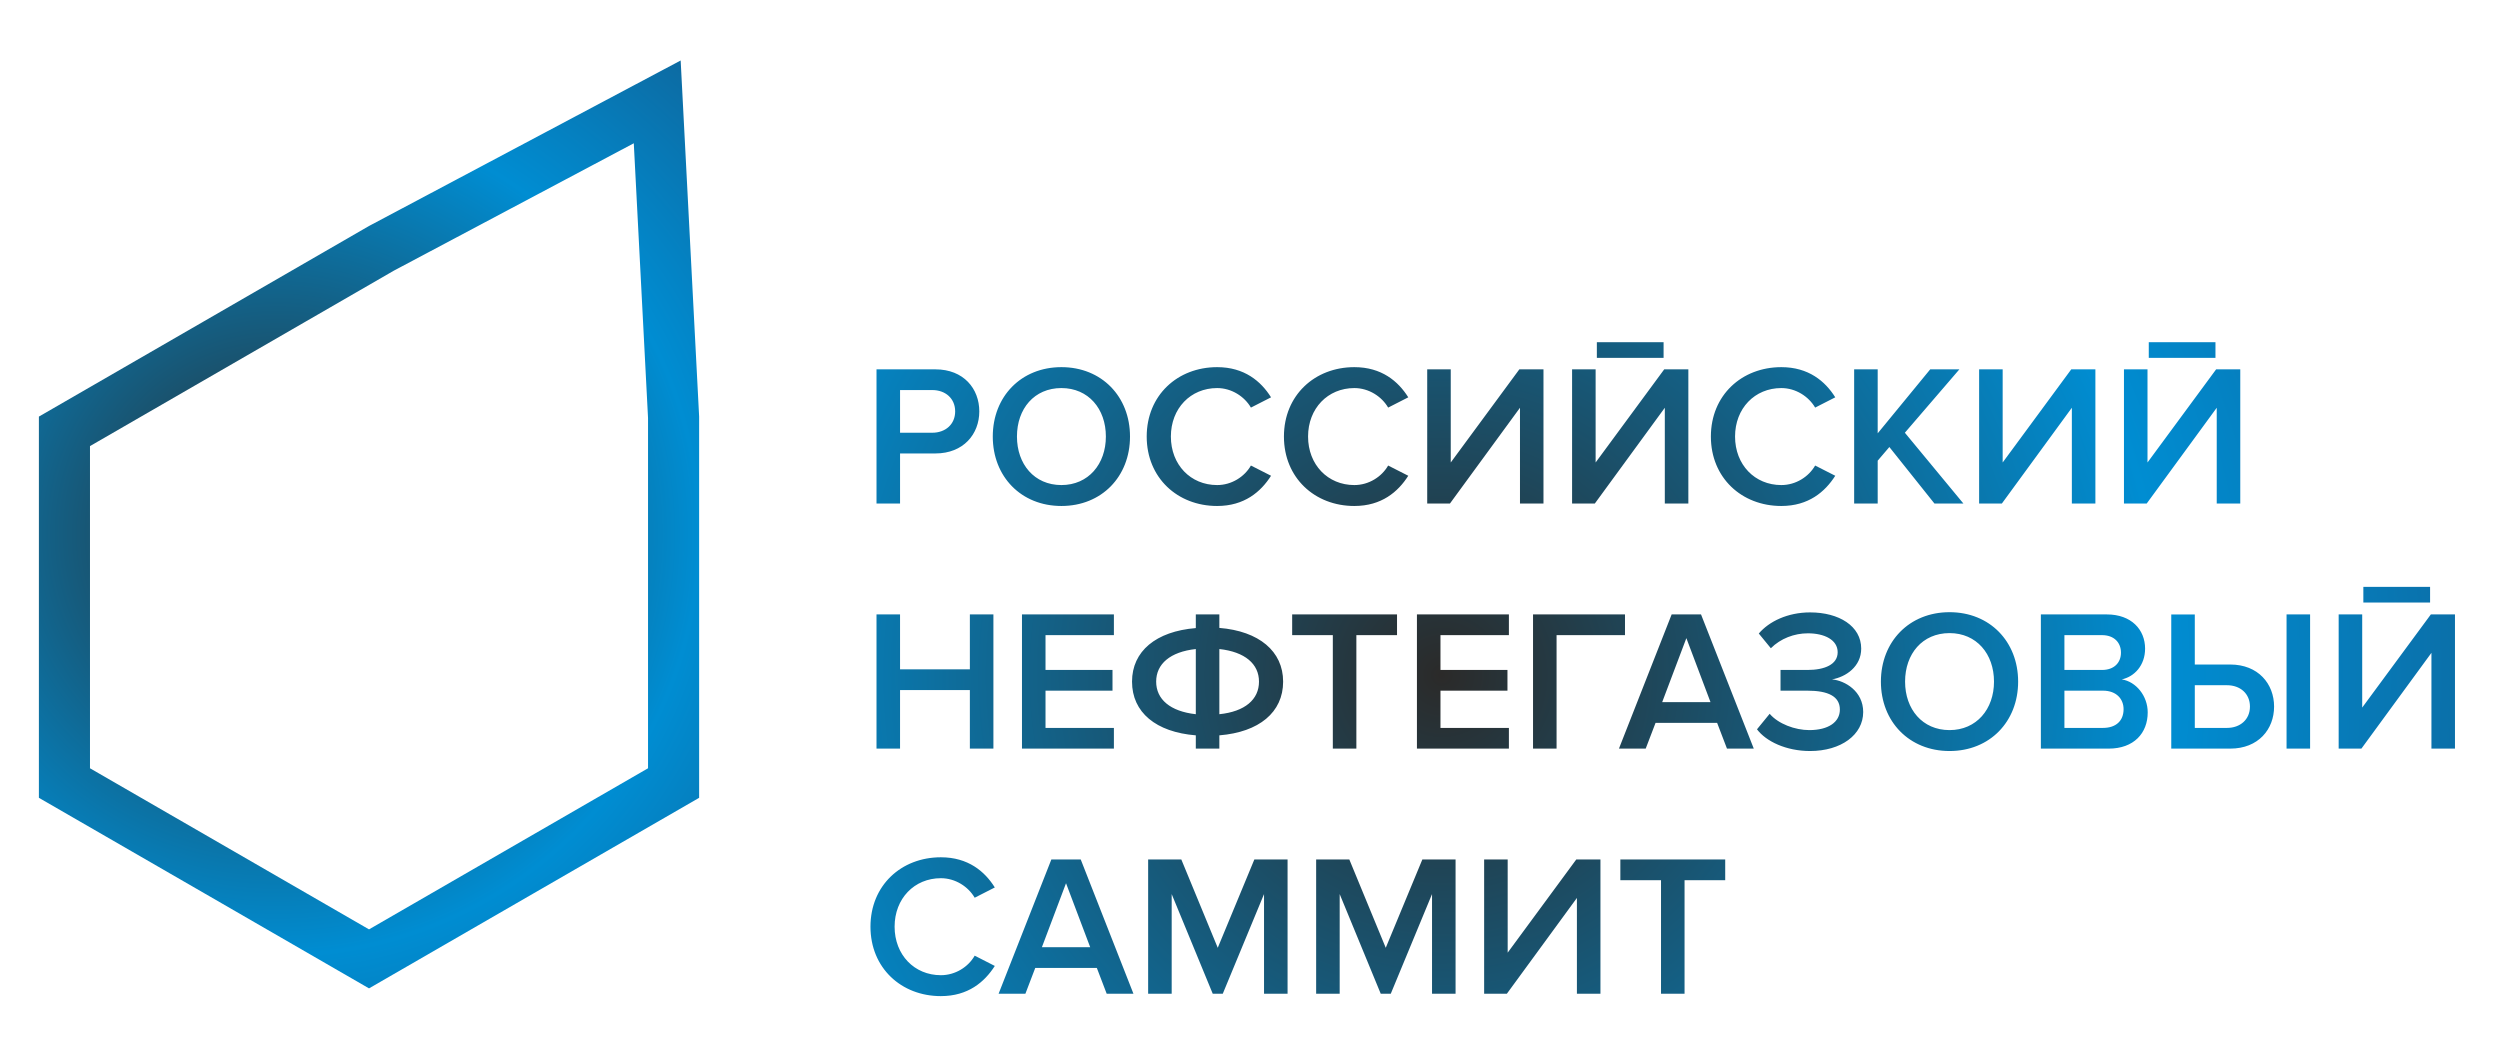
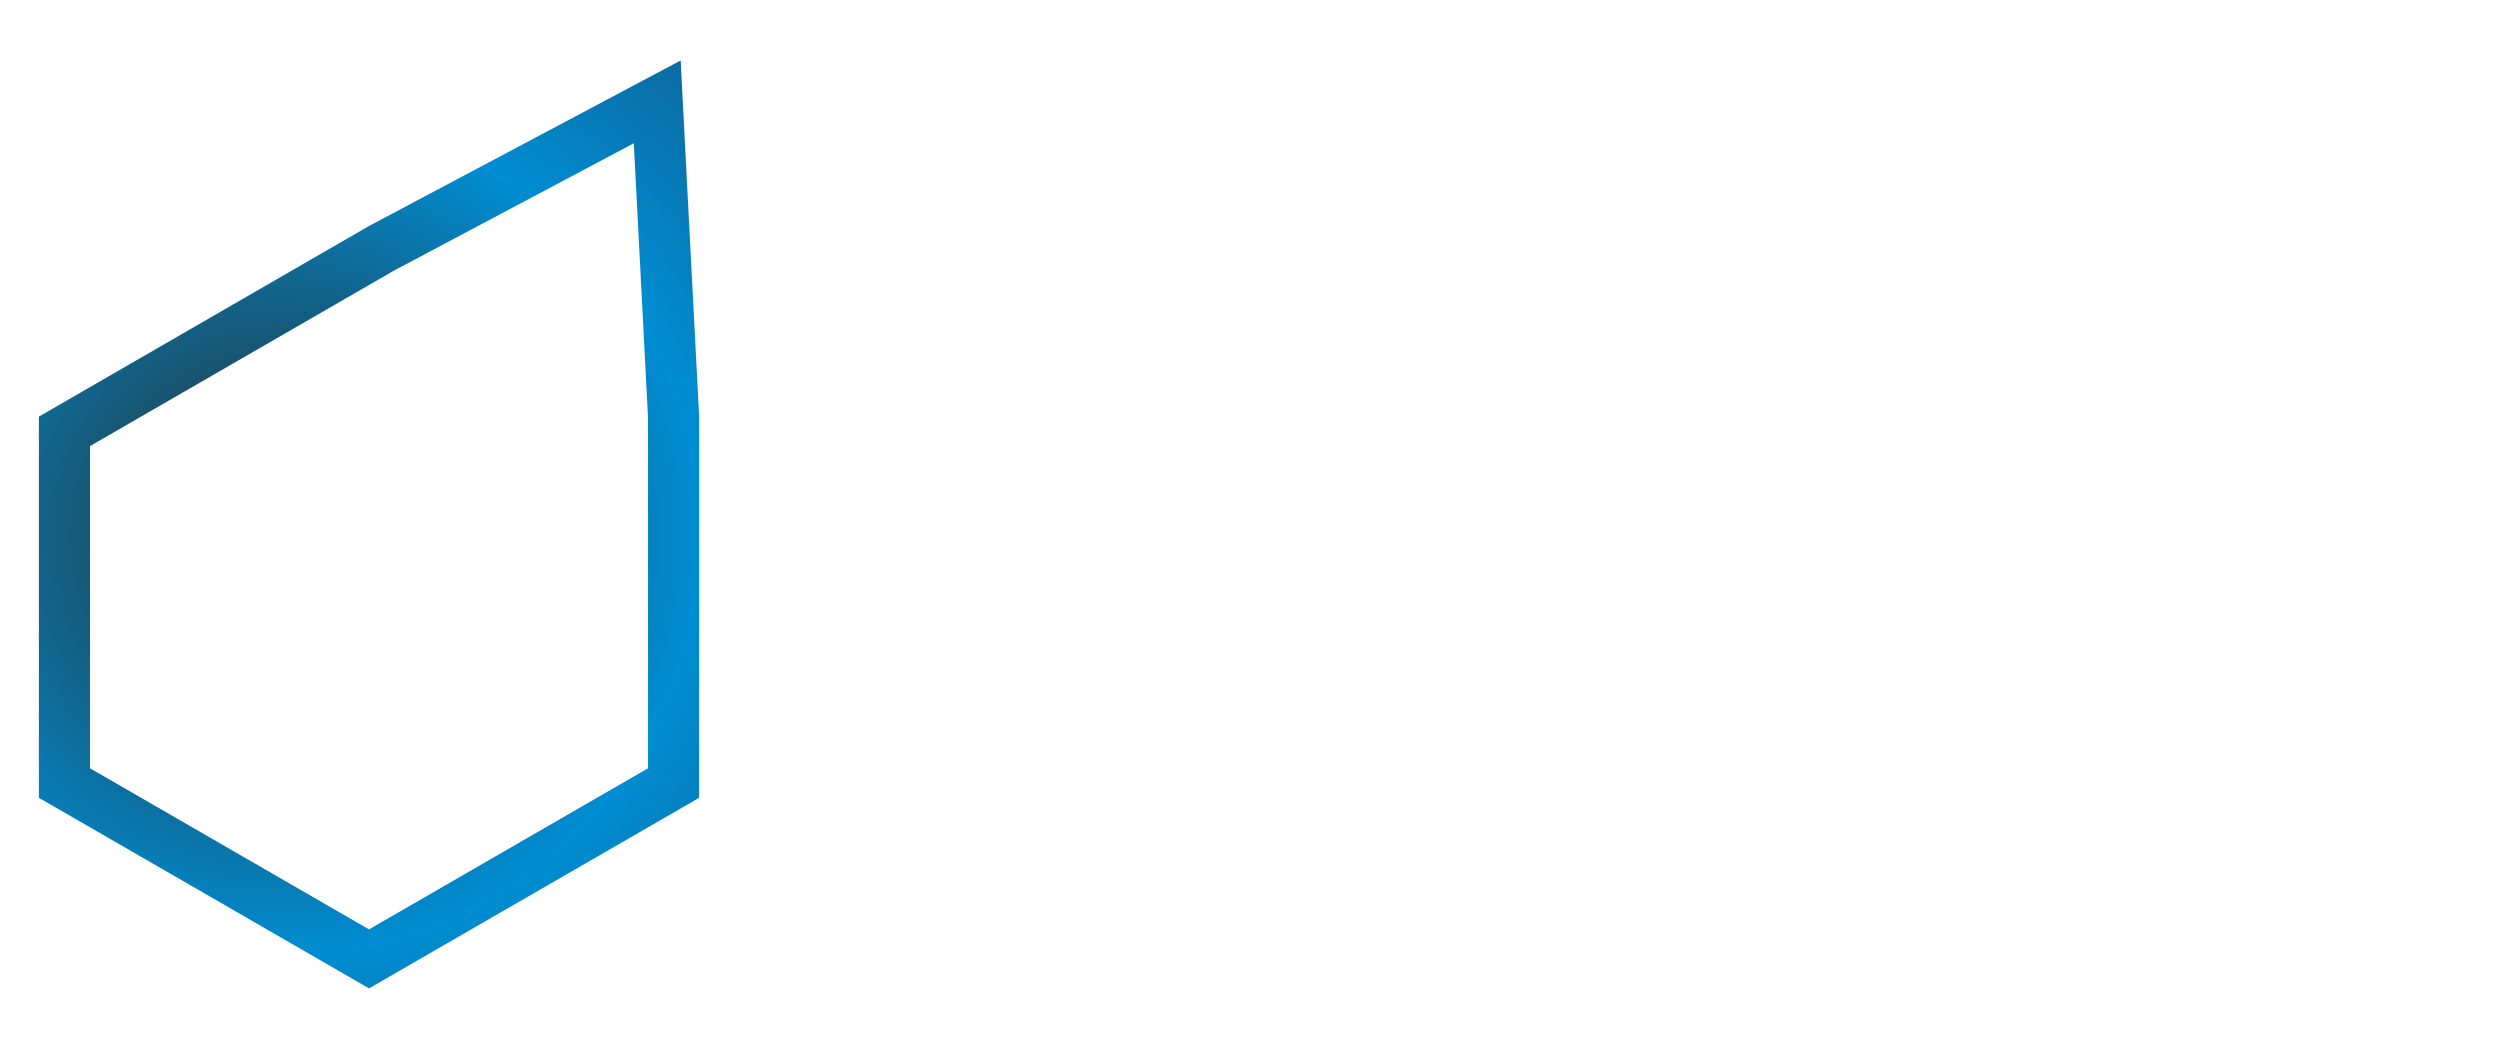
<svg xmlns="http://www.w3.org/2000/svg" xmlns:xlink="http://www.w3.org/1999/xlink" xml:space="preserve" width="591px" height="248px" version="1.1" style="shape-rendering:geometricPrecision; text-rendering:geometricPrecision; image-rendering:optimizeQuality; fill-rule:evenodd; clip-rule:evenodd" viewBox="0 0 591 248.22">
  <defs>
    <style type="text/css"> .fil0 {fill:url(#id0)} .fil1 {fill:url(#id1);fill-rule:nonzero} </style>
    <radialGradient id="id0" gradientUnits="userSpaceOnUse" gradientTransform="matrix(-0.935 1.001 1.001 0.935 0 -57)" cx="65.18" cy="126.28" r="250.75" fx="65.18" fy="126.28">
      <stop offset="0" style="stop-opacity:1; stop-color:#2B2A29" />
      <stop offset="0.29" style="stop-opacity:1; stop-color:#008DD2" />
      <stop offset="0.729" style="stop-opacity:1; stop-color:#28203A" />
      <stop offset="1" style="stop-opacity:1; stop-color:#B6B6B6" />
    </radialGradient>
    <radialGradient id="id1" gradientUnits="userSpaceOnUse" gradientTransform="matrix(-1.209 0.38 0.38 1.209 692 -163)" xlink:href="#id0" cx="340.67" cy="159.87" r="465.43" fx="340.67" fy="159.87"> </radialGradient>
  </defs>
  <g id="Слой_x0020_1">
    <g id="_2280278762720">
      <path class="fil0" d="M87.05 53.47l-39.05 22.55 -39.06 22.55 0 45.1 0 45.1 39.06 22.54 39.05 22.55 39.06 -22.55 39.05 -22.54 0 -45.1 0 -45.1 -4.37 -84.26 -73.74 39.16zm5.86 10.58l-71.88 41.5 0 76.23 66.02 38.12 66.02 -38.12 0 -82.9 -3.37 -64.98 -56.79 30.15z" />
-       <path class="fil1" d="M398.32 235.12l0 -26.85 9.62 0 0 -4.91 -24.81 0 0 4.91 9.62 0 0 26.85 5.57 0zm-42.04 0l16.57 -22.66 0 22.66 5.57 0 0 -31.76 -5.72 0 -16.23 22.05 0 -22.05 -5.57 0 0 31.76 5.38 0zm-12.14 0l0 -31.76 -7.86 0 -8.66 20.9 -8.62 -20.9 -7.85 0 0 31.76 5.57 0 0 -23.57 9.71 23.57 2.38 0 9.76 -23.57 0 23.57 5.57 0zm-39.75 0l0 -31.76 -7.86 0 -8.66 20.9 -8.62 -20.9 -7.85 0 0 31.76 5.57 0 0 -23.57 9.71 23.57 2.38 0 9.76 -23.57 0 23.57 5.57 0zm-46.7 -11l-11.43 0 5.71 -15.14 5.72 15.14zm10.23 11l-12.47 -31.76 -6.95 0 -12.48 31.76 6.34 0 2.33 -6.1 14.57 0 2.33 6.1 6.33 0zm-45.56 0.57c6.43,0 10.33,-3.33 12.76,-7.14l-4.76 -2.43c-1.52,2.67 -4.57,4.62 -8,4.62 -6.28,0 -10.95,-4.81 -10.95,-11.48 0,-6.66 4.67,-11.47 10.95,-11.47 3.43,0 6.48,2 8,4.62l4.76 -2.43c-2.38,-3.81 -6.33,-7.14 -12.76,-7.14 -9.38,0 -16.66,6.66 -16.66,16.42 0,9.76 7.28,16.43 16.66,16.43zm336.11 -58.56l16.57 -22.66 0 22.66 5.57 0 0 -31.75 -5.71 0 -16.24 22.04 0 -22.04 -5.57 0 0 31.75 5.38 0zm-12.14 0l0 -31.75 -5.57 0 0 31.75 5.57 0zm-19.66 -15c3.14,0 5.43,2 5.43,5.05 0,3.05 -2.29,5.05 -5.43,5.05l-7.62 0 0 -10.1 7.62 0zm-13.19 -16.75l0 31.75 13.95 0c6.66,0 10.38,-4.57 10.38,-9.95 0,-5.38 -3.76,-9.95 -10.38,-9.95l-8.38 0 0 -11.85 -5.57 0zm-16.14 26.85l-9.14 0 0 -8.81 9.14 0c3.19,0 4.86,2 4.86,4.38 0,2.76 -1.81,4.43 -4.86,4.43zm-0.24 -13.71l-8.9 0 0 -8.24 8.9 0c2.86,0 4.48,1.76 4.48,4.14 0,2.38 -1.62,4.1 -4.48,4.1zm1.58 18.61c5.95,0 9.23,-3.66 9.23,-8.57 0,-3.9 -2.76,-7.28 -6.14,-7.81 2.95,-0.62 5.52,-3.28 5.52,-7.28 0,-4.48 -3.24,-8.09 -9.04,-8.09l-15.62 0 0 31.75 16.05 0zm-37.66 -4.38c-6.43,0 -10.52,-4.95 -10.52,-11.47 0,-6.57 4.09,-11.48 10.52,-11.48 6.38,0 10.52,4.91 10.52,11.48 0,6.52 -4.14,11.47 -10.52,11.47zm0 4.95c9.52,0 16.23,-6.95 16.23,-16.42 0,-9.48 -6.71,-16.43 -16.23,-16.43 -9.52,0 -16.24,6.95 -16.24,16.43 0,9.47 6.72,16.42 16.24,16.42zm-33 0c7.34,0 12.57,-3.85 12.57,-9.23 0,-4.91 -4.28,-7.43 -7.38,-7.72 3.29,-0.57 6.91,-3.04 6.91,-7.28 0,-5.33 -5.24,-8.57 -12.1,-8.57 -5.28,0 -9.71,2.14 -12.13,5l2.85 3.48c2.29,-2.29 5.52,-3.53 8.76,-3.53 3.91,0 7.05,1.53 7.05,4.48 0,2.9 -3.1,4.19 -7.14,4.19l-6.38 0 0 4.9 6.38 0c4.85,0 7.66,1.33 7.66,4.47 0,2.96 -2.71,4.86 -7.24,4.86 -3.37,0 -7.33,-1.47 -9.37,-3.86l-3 3.67c2.14,2.86 6.9,5.14 12.56,5.14zm-23.56 -11.57l-11.43 0 5.72 -15.14 5.71 15.14zm10.24 11l-12.48 -31.75 -6.95 0 -12.47 31.75 6.33 0 2.33 -6.09 14.57 0 2.33 6.09 6.34 0zm-46.66 0l0 -26.85 16.19 0 0 -4.9 -21.76 0 0 31.75 5.57 0zm-11.28 0l0 -4.9 -16.19 0 0 -8.81 15.85 0 0 -4.9 -15.85 0 0 -8.24 16.19 0 0 -4.9 -21.76 0 0 31.75 21.76 0zm-36.09 0l0 -26.85 9.62 0 0 -4.9 -24.81 0 0 4.9 9.62 0 0 26.85 5.57 0zm-47.37 -15.85c0,-4.19 3.33,-7.05 9.38,-7.71l0 15.42c-6.05,-0.67 -9.38,-3.52 -9.38,-7.71zm24.33 0c0,4.23 -3.33,7.09 -9.38,7.71l0 -15.42c6.05,0.66 9.38,3.52 9.38,7.71zm-9.38 15.85l0 -3.14c9.38,-0.76 15.09,-5.43 15.09,-12.71 0,-7.19 -5.71,-11.95 -15.09,-12.71l0 -3.19 -5.57 0 0 3.23c-9.43,0.77 -15.09,5.48 -15.09,12.67 0,7.28 5.66,11.95 15.09,12.71l0 3.14 5.57 0zm-24.95 0l0 -4.9 -16.18 0 0 -8.81 15.85 0 0 -4.9 -15.85 0 0 -8.24 16.18 0 0 -4.9 -21.75 0 0 31.75 21.75 0zm-28.51 0l0 -31.75 -5.57 0 0 12.99 -16.52 0 0 -12.99 -5.57 0 0 31.75 5.57 0 0 -13.85 16.52 0 0 13.85 5.57 0zm272.88 -57.99l16.57 -22.66 0 22.66 5.57 0 0 -31.75 -5.71 0 -16.24 22.04 0 -22.04 -5.57 0 0 31.75 5.38 0zm-34.27 0l16.56 -22.66 0 22.66 5.57 0 0 -31.75 -5.71 0 -16.23 22.04 0 -22.04 -5.57 0 0 31.75 5.38 0zm-9.1 0l-13.85 -16.75 12.9 -15 -6.9 0 -12.43 15.14 0 -15.14 -5.57 0 0 31.75 5.57 0 0 -10.14 2.76 -3.23 10.67 13.37 6.85 0zm-43.08 0.58c6.43,0 10.33,-3.34 12.76,-7.15l-4.76 -2.42c-1.53,2.66 -4.57,4.62 -8,4.62 -6.29,0 -10.95,-4.81 -10.95,-11.48 0,-6.66 4.66,-11.47 10.95,-11.47 3.43,0 6.47,2 8,4.62l4.76 -2.43c-2.38,-3.81 -6.33,-7.14 -12.76,-7.14 -9.38,0 -16.67,6.66 -16.67,16.42 0,9.76 7.29,16.43 16.67,16.43zm-44.13 -0.58l16.56 -22.66 0 22.66 5.57 0 0 -31.75 -5.71 0 -16.23 22.04 0 -22.04 -5.57 0 0 31.75 5.38 0zm-34.28 0l16.57 -22.66 0 22.66 5.56 0 0 -31.75 -5.71 0 -16.23 22.04 0 -22.04 -5.57 0 0 31.75 5.38 0zm-22.62 0.58c6.43,0 10.34,-3.34 12.76,-7.15l-4.76 -2.42c-1.52,2.66 -4.57,4.62 -8,4.62 -6.28,0 -10.95,-4.81 -10.95,-11.48 0,-6.66 4.67,-11.47 10.95,-11.47 3.43,0 6.48,2 8,4.62l4.76 -2.43c-2.38,-3.81 -6.33,-7.14 -12.76,-7.14 -9.37,0 -16.66,6.66 -16.66,16.42 0,9.76 7.29,16.43 16.66,16.43zm-32.46 0c6.42,0 10.33,-3.34 12.75,-7.15l-4.76 -2.42c-1.52,2.66 -4.57,4.62 -7.99,4.62 -6.29,0 -10.95,-4.81 -10.95,-11.48 0,-6.66 4.66,-11.47 10.95,-11.47 3.42,0 6.47,2 7.99,4.62l4.76 -2.43c-2.38,-3.81 -6.33,-7.14 -12.75,-7.14 -9.38,0 -16.67,6.66 -16.67,16.42 0,9.76 7.29,16.43 16.67,16.43zm-36.85 -4.95c-6.43,0 -10.52,-4.96 -10.52,-11.48 0,-6.57 4.09,-11.47 10.52,-11.47 6.38,0 10.52,4.9 10.52,11.47 0,6.52 -4.14,11.48 -10.52,11.48zm0 4.95c9.52,0 16.23,-6.95 16.23,-16.43 0,-9.47 -6.71,-16.42 -16.23,-16.42 -9.53,0 -16.24,6.95 -16.24,16.42 0,9.48 6.71,16.43 16.24,16.43zm-30.57 -17.33l-7.61 0 0 -10.1 7.61 0c3.14,0 5.43,2 5.43,5.05 0,3.05 -2.29,5.05 -5.43,5.05zm-7.61 16.75l0 -11.85 8.37 0c6.62,0 10.38,-4.57 10.38,-9.95 0,-5.38 -3.71,-9.95 -10.38,-9.95l-13.94 0 0 31.75 5.57 0zm164.87 -38.18l15.79 0 0 3.72 -15.79 0 0 -3.72zm130.59 0l15.78 0 0 3.72 -15.78 0 0 -3.72zm50.77 57.9l15.79 0 0 3.71 -15.79 0 0 -3.71z" />
    </g>
  </g>
</svg>